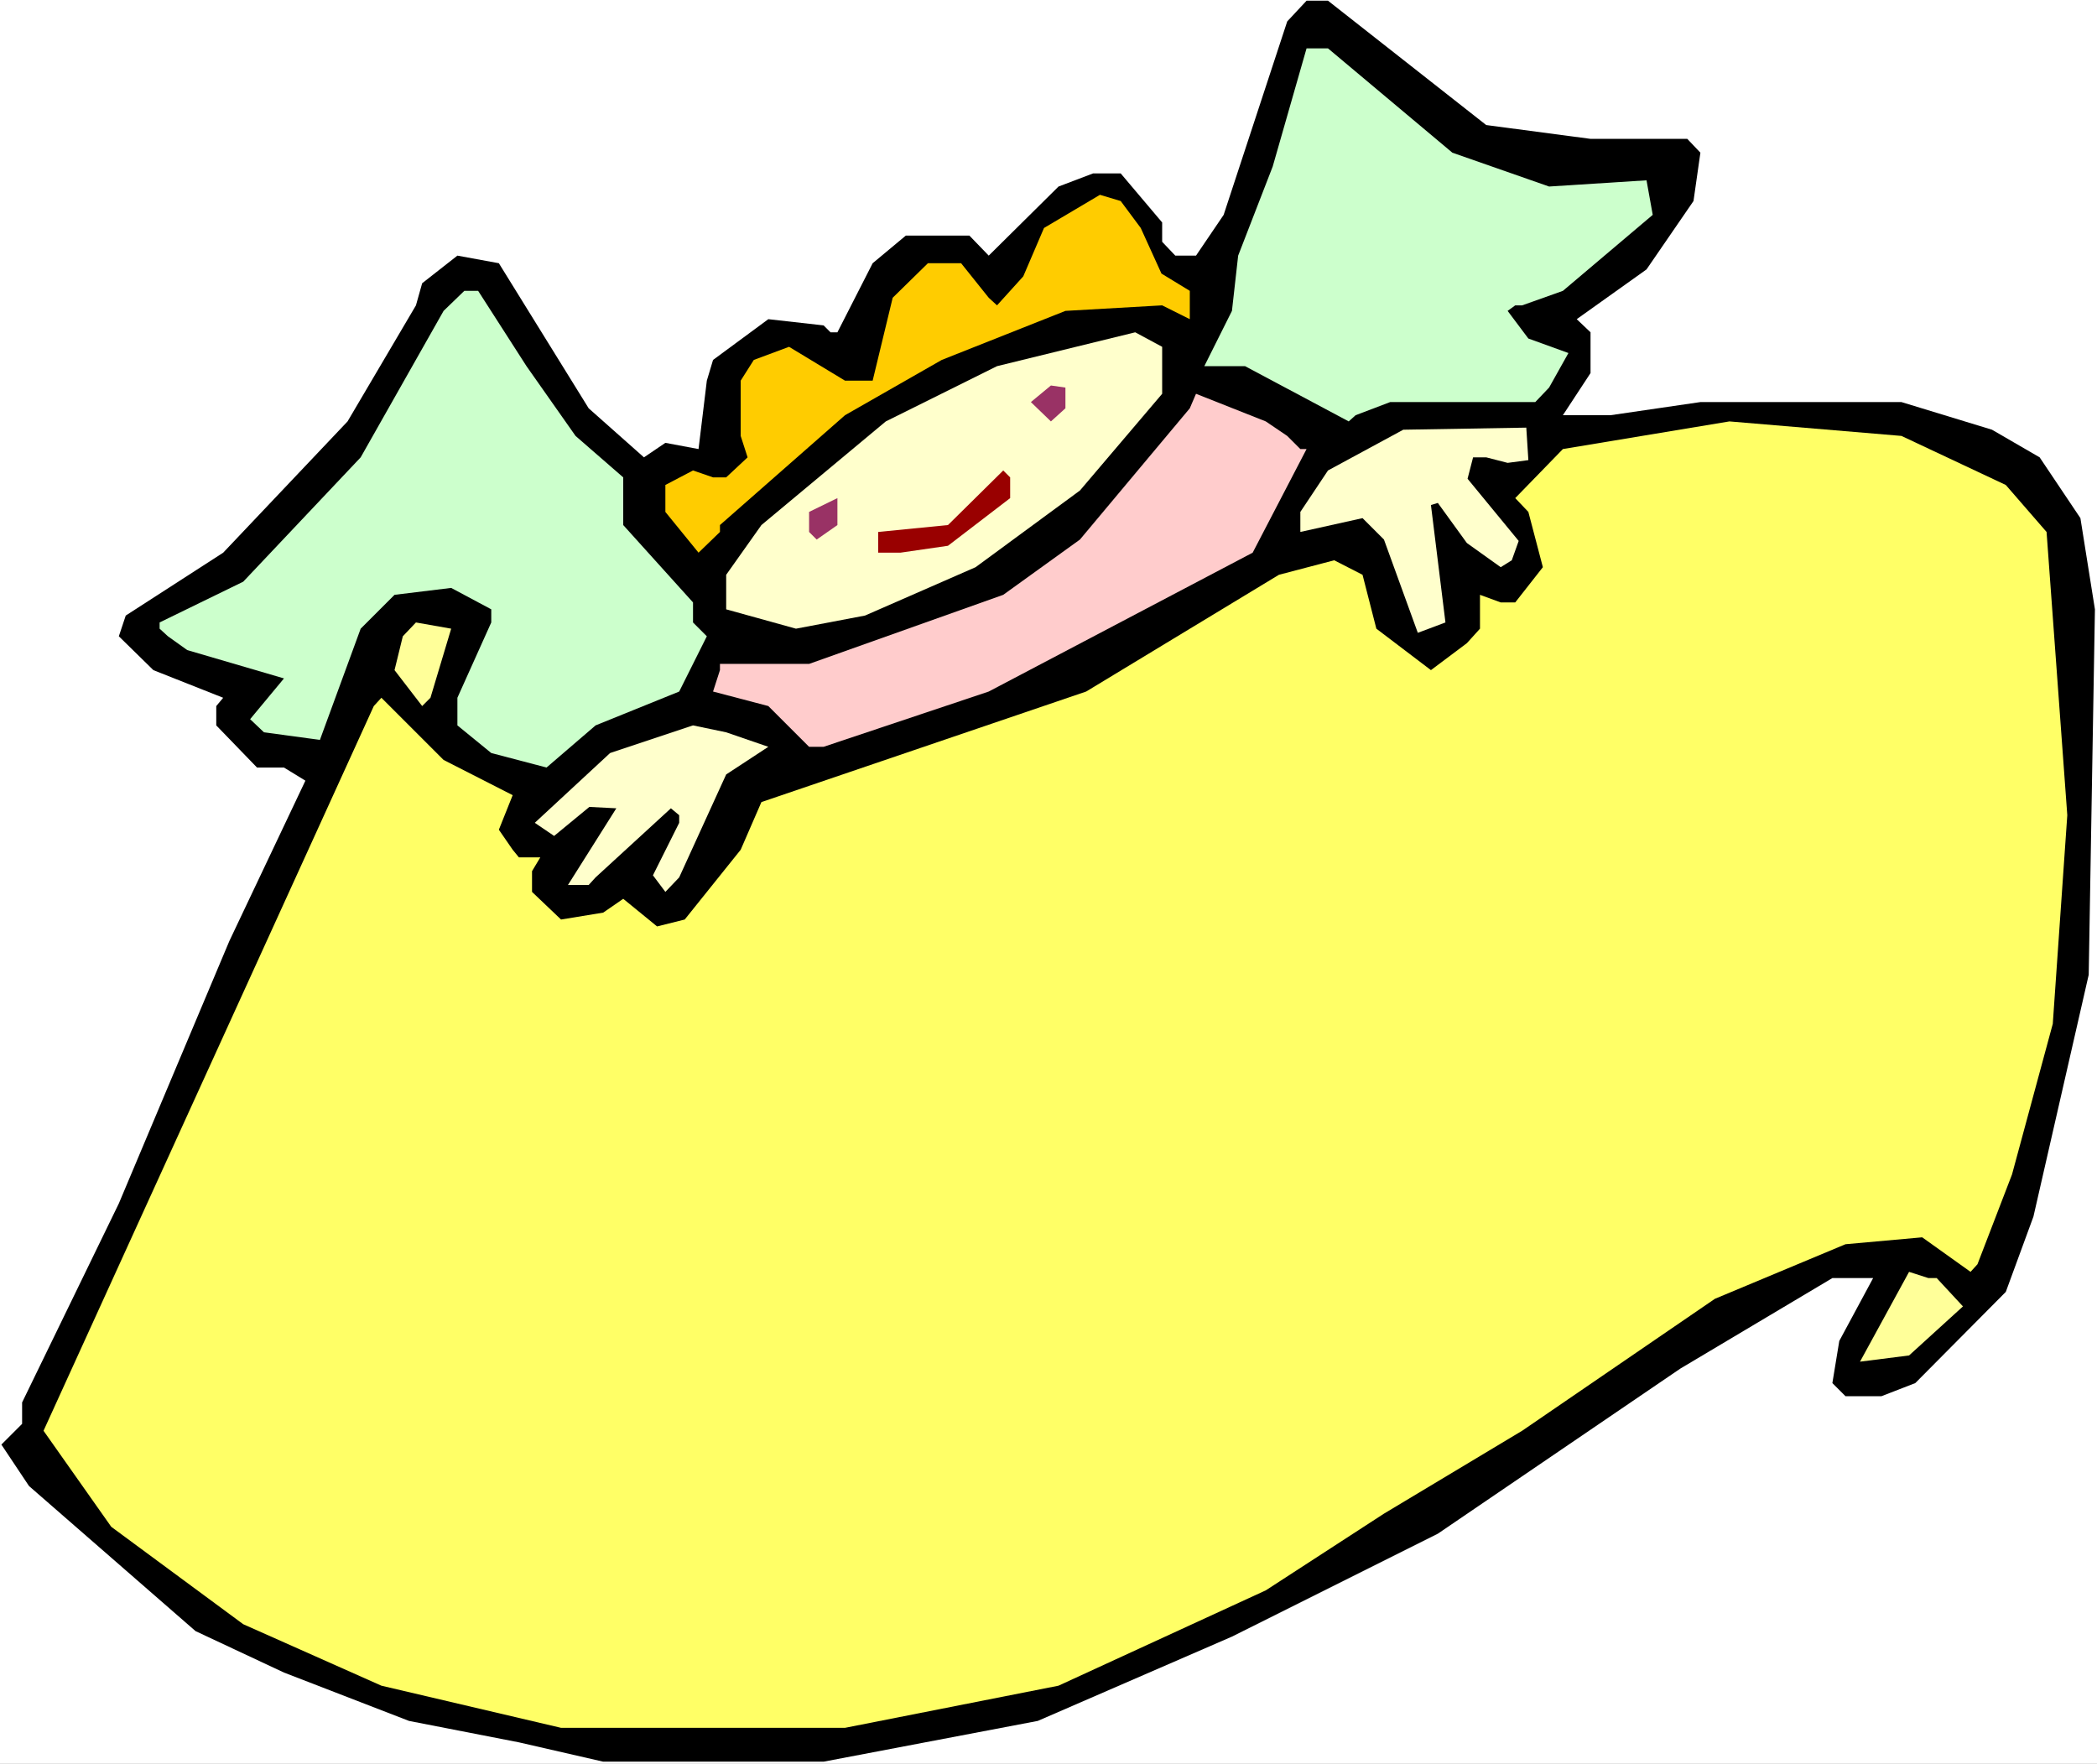
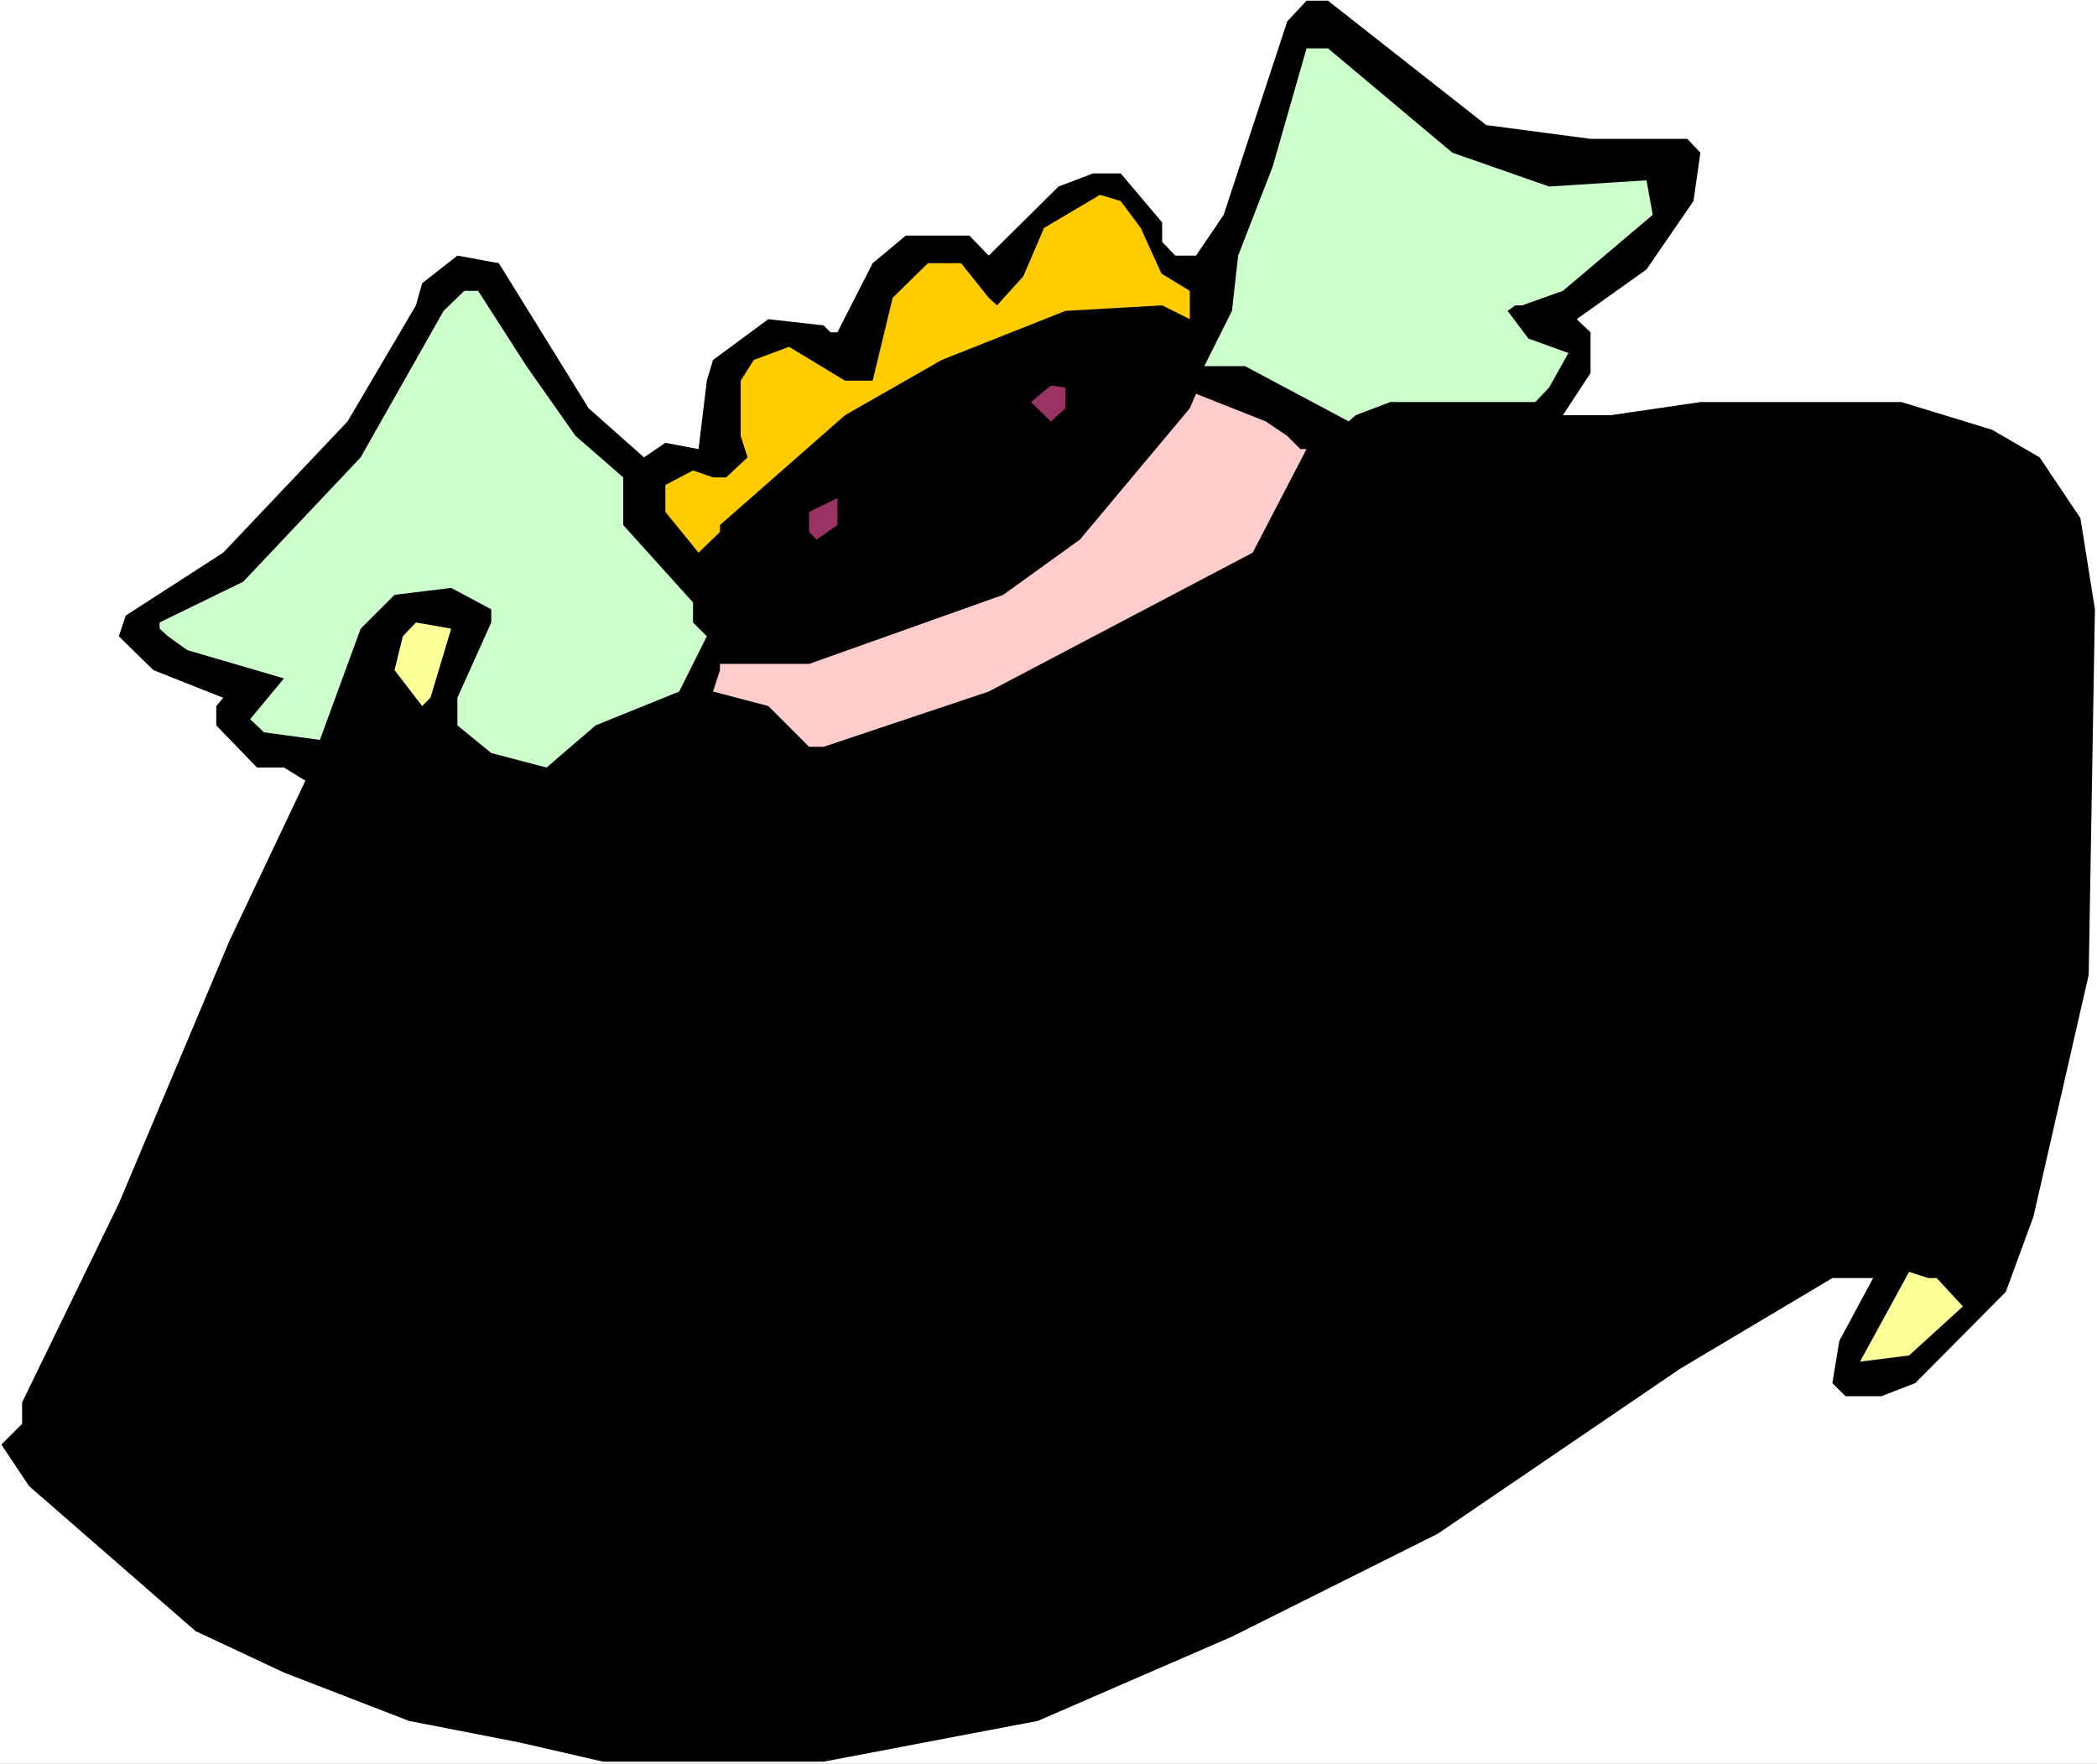
<svg xmlns="http://www.w3.org/2000/svg" xmlns:ns1="http://sodipodi.sourceforge.net/DTD/sodipodi-0.dtd" xmlns:ns2="http://www.inkscape.org/namespaces/inkscape" version="1.0" width="129.766mm" height="109.144mm" id="svg15" ns1:docname="Carrying Scroll 09.wmf">
  <rect width="100%" height="100%" fill="#808080" stroke="none" />
  <ns1:namedview id="namedview15" pagecolor="#ffffff" bordercolor="#000000" borderopacity="0.25" ns2:showpageshadow="2" ns2:pageopacity="0.0" ns2:pagecheckerboard="0" ns2:deskcolor="#d1d1d1" ns2:document-units="mm" />
  <defs id="defs1">
    <pattern id="WMFhbasepattern" patternUnits="userSpaceOnUse" width="6" height="6" x="0" y="0" />
  </defs>
  <path style="fill:#ffffff;fill-opacity:1;fill-rule:evenodd;stroke:none" d="M 0,412.512 H 490.455 V 0 H 0 Z" id="path1" />
  <path style="fill:#000000;fill-opacity:1;fill-rule:evenodd;stroke:none" d="m 347.601,29.246 24.402,3.232 h 22.624 l 3.07,3.232 -1.616,11.311 -10.989,15.996 -16.322,11.634 3.232,3.07 v 9.533 l -6.464,9.856 h 11.15 l 21.008,-3.07 h 47.026 l 21.17,6.463 11.15,6.463 9.534,14.219 3.394,21.328 -1.454,85.475 -12.928,56.553 -6.464,17.612 -21.17,21.328 -7.918,3.07 h -8.403 l -3.07,-3.07 1.616,-9.856 7.918,-14.704 h -9.534 l -35.552,21.167 -56.722,38.617 -48.157,24.075 -45.41,19.713 -50.096,9.533 H 141.077 L 121.361,407.503 95.667,402.494 66.418,391.183 45.733,381.488 6.787,347.557 0.323,337.862 5.171,333.015 v -5.009 l 22.624,-46.535 25.856,-61.4 17.776,-37.486 -5.01,-3.07 h -6.302 l -9.534,-9.856 v -4.524 l 1.616,-1.939 -16.322,-6.463 -8.08,-7.917 1.616,-4.847 22.786,-14.704 29.088,-30.7 15.998,-27.145 1.454,-5.171 8.242,-6.463 9.696,1.777 21.008,33.932 12.928,11.472 5.01,-3.393 7.757,1.454 1.939,-15.996 1.454,-4.847 12.928,-9.533 12.928,1.454 1.616,1.616 h 1.616 l 8.242,-16.158 7.757,-6.463 h 14.867 l 4.525,4.686 16.322,-16.158 8.08,-3.07 h 6.464 l 9.696,11.472 v 4.524 l 3.07,3.232 h 4.848 l 6.464,-9.533 14.867,-45.242 4.525,-4.847 h 5.01 z" id="path2" />
  <path style="fill:#ccffcc;fill-opacity:1;fill-rule:evenodd;stroke:none" d="m 339.683,35.709 22.624,7.917 22.786,-1.454 1.454,8.079 -21.008,17.774 -9.534,3.393 h -1.616 l -1.778,1.293 4.848,6.463 9.373,3.393 -4.525,8.079 -3.232,3.393 h -33.936 l -8.08,3.07 -1.616,1.454 -24.24,-12.926 h -9.534 l 6.464,-12.926 1.454,-12.926 8.08,-20.844 7.918,-27.63 h 5.01 z" id="path3" />
  <path style="fill:#ffcc00;fill-opacity:1;fill-rule:evenodd;stroke:none" d="m 266.801,53.321 4.848,10.664 6.626,4.039 v 6.625 l -6.464,-3.232 -22.624,1.293 -28.926,11.472 -22.624,12.926 -29.25,25.691 v 1.616 l -5.01,4.847 -7.757,-9.533 v -6.302 l 6.464,-3.393 4.686,1.616 h 3.07 l 5.01,-4.686 -1.616,-5.009 V 89.03 l 3.07,-4.847 8.242,-3.07 13.09,7.917 h 6.464 l 4.686,-19.39 8.242,-8.079 h 7.757 l 6.464,8.079 1.939,1.777 6.141,-6.786 4.848,-11.311 13.09,-7.756 4.848,1.454 z" id="path4" />
  <path style="fill:#ccffcc;fill-opacity:1;fill-rule:evenodd;stroke:none" d="m 123.139,85.637 11.474,16.319 11.15,9.695 v 11.149 l 16.322,18.097 v 4.686 l 3.232,3.232 -6.464,12.926 -19.554,7.917 -11.474,9.856 -12.928,-3.393 -7.918,-6.463 v -6.463 l 7.918,-17.612 v -3.07 l -9.373,-5.009 -13.251,1.616 -7.918,7.917 -9.534,26.014 -13.09,-1.777 -3.232,-3.07 7.918,-9.533 -22.624,-6.625 -4.525,-3.232 -1.939,-1.777 v -1.454 l 19.554,-9.533 27.472,-29.084 19.392,-34.255 4.848,-4.686 h 3.232 z" id="path5" />
-   <path style="fill:#ffffcc;fill-opacity:1;fill-rule:evenodd;stroke:none" d="m 271.811,92.1 -19.23,22.621 -24.402,17.935 -25.856,11.311 -16.16,3.07 -16.322,-4.524 v -8.079 l 8.242,-11.634 29.088,-24.237 26.018,-12.926 32.32,-7.917 6.302,3.393 z" id="path6" />
  <path style="fill:#993265;fill-opacity:1;fill-rule:evenodd;stroke:none" d="m 249.187,95.493 -3.394,3.07 -4.686,-4.524 4.686,-3.878 3.394,0.485 z" id="path7" />
  <path style="fill:#ffcccc;fill-opacity:1;fill-rule:evenodd;stroke:none" d="m 301.06,101.956 3.07,3.07 h 1.454 l -12.605,24.237 -61.731,32.477 -38.622,12.926 h -3.394 l -9.534,-9.533 -12.928,-3.393 1.616,-5.009 v -1.454 h 20.846 l 45.41,-16.158 17.938,-12.926 25.694,-30.7 1.454,-3.393 16.322,6.463 z" id="path8" />
-   <path style="fill:#ffff66;fill-opacity:1;fill-rule:evenodd;stroke:none" d="m 469.124,113.429 9.534,10.987 4.848,66.247 -3.394,48.797 -9.534,35.224 -8.08,21.005 -1.616,1.777 -11.312,-8.079 -17.938,1.616 -30.542,12.765 -45.086,30.862 -32.32,19.39 -27.634,17.935 -48.48,22.298 -49.934,9.856 H 131.219 L 89.203,394.253 56.883,379.873 26.018,357.09 10.181,334.631 87.426,165.134 l 1.778,-1.939 14.544,14.542 16.16,8.241 -3.232,8.079 3.232,4.686 1.454,1.777 h 5.01 l -1.939,3.232 v 4.847 l 6.787,6.463 9.858,-1.616 4.686,-3.232 7.918,6.463 6.464,-1.616 13.09,-16.32 4.848,-11.149 75.952,-25.853 45.086,-27.307 12.928,-3.393 6.626,3.393 3.232,12.603 12.766,9.695 8.403,-6.302 3.07,-3.393 v -7.917 l 4.848,1.777 h 3.394 l 6.464,-8.241 -3.394,-12.926 -3.07,-3.232 11.15,-11.472 38.946,-6.463 40.238,3.393 z" id="path9" />
-   <path style="fill:#ffffcc;fill-opacity:1;fill-rule:evenodd;stroke:none" d="m 357.459,107.612 -4.848,0.646 -5.01,-1.293 h -3.07 l -1.293,5.009 11.958,14.542 -1.616,4.524 -2.586,1.616 -7.918,-5.655 -6.787,-9.372 -1.616,0.485 3.394,27.468 -6.464,2.424 -7.918,-21.813 -5.01,-5.009 -14.544,3.232 v -4.686 l 6.464,-9.695 17.614,-9.533 28.765,-0.485 z" id="path10" />
-   <path style="fill:#990000;fill-opacity:1;fill-rule:evenodd;stroke:none" d="m 236.259,116.499 -14.544,11.149 -11.15,1.616 h -5.171 v -4.847 l 16.322,-1.616 12.928,-12.765 1.616,1.616 z" id="path11" />
  <path style="fill:#993265;fill-opacity:1;fill-rule:evenodd;stroke:none" d="m 191.011,126.193 -1.778,-1.777 v -4.686 l 6.626,-3.232 v 6.302 z" id="path12" />
  <path style="fill:#ffff99;fill-opacity:1;fill-rule:evenodd;stroke:none" d="m 100.677,163.195 -1.939,1.939 -6.464,-8.402 1.939,-7.917 3.07,-3.232 8.242,1.454 z" id="path13" />
-   <path style="fill:#ffffcc;fill-opacity:1;fill-rule:evenodd;stroke:none" d="m 179.699,174.667 -9.858,6.463 -10.989,24.075 -3.232,3.393 -2.909,-3.878 6.141,-12.28 v -1.777 l -1.939,-1.616 -17.614,16.158 -1.616,1.777 h -4.848 l 11.312,-17.935 -6.302,-0.323 -8.242,6.786 -4.525,-3.07 17.614,-16.32 19.392,-6.463 7.757,1.616 z" id="path14" />
  <path style="fill:#ffff99;fill-opacity:1;fill-rule:evenodd;stroke:none" d="m 452.964,298.922 6.141,6.625 -12.605,11.472 -11.474,1.454 11.474,-21.005 4.525,1.454 z" id="path15" />
</svg>